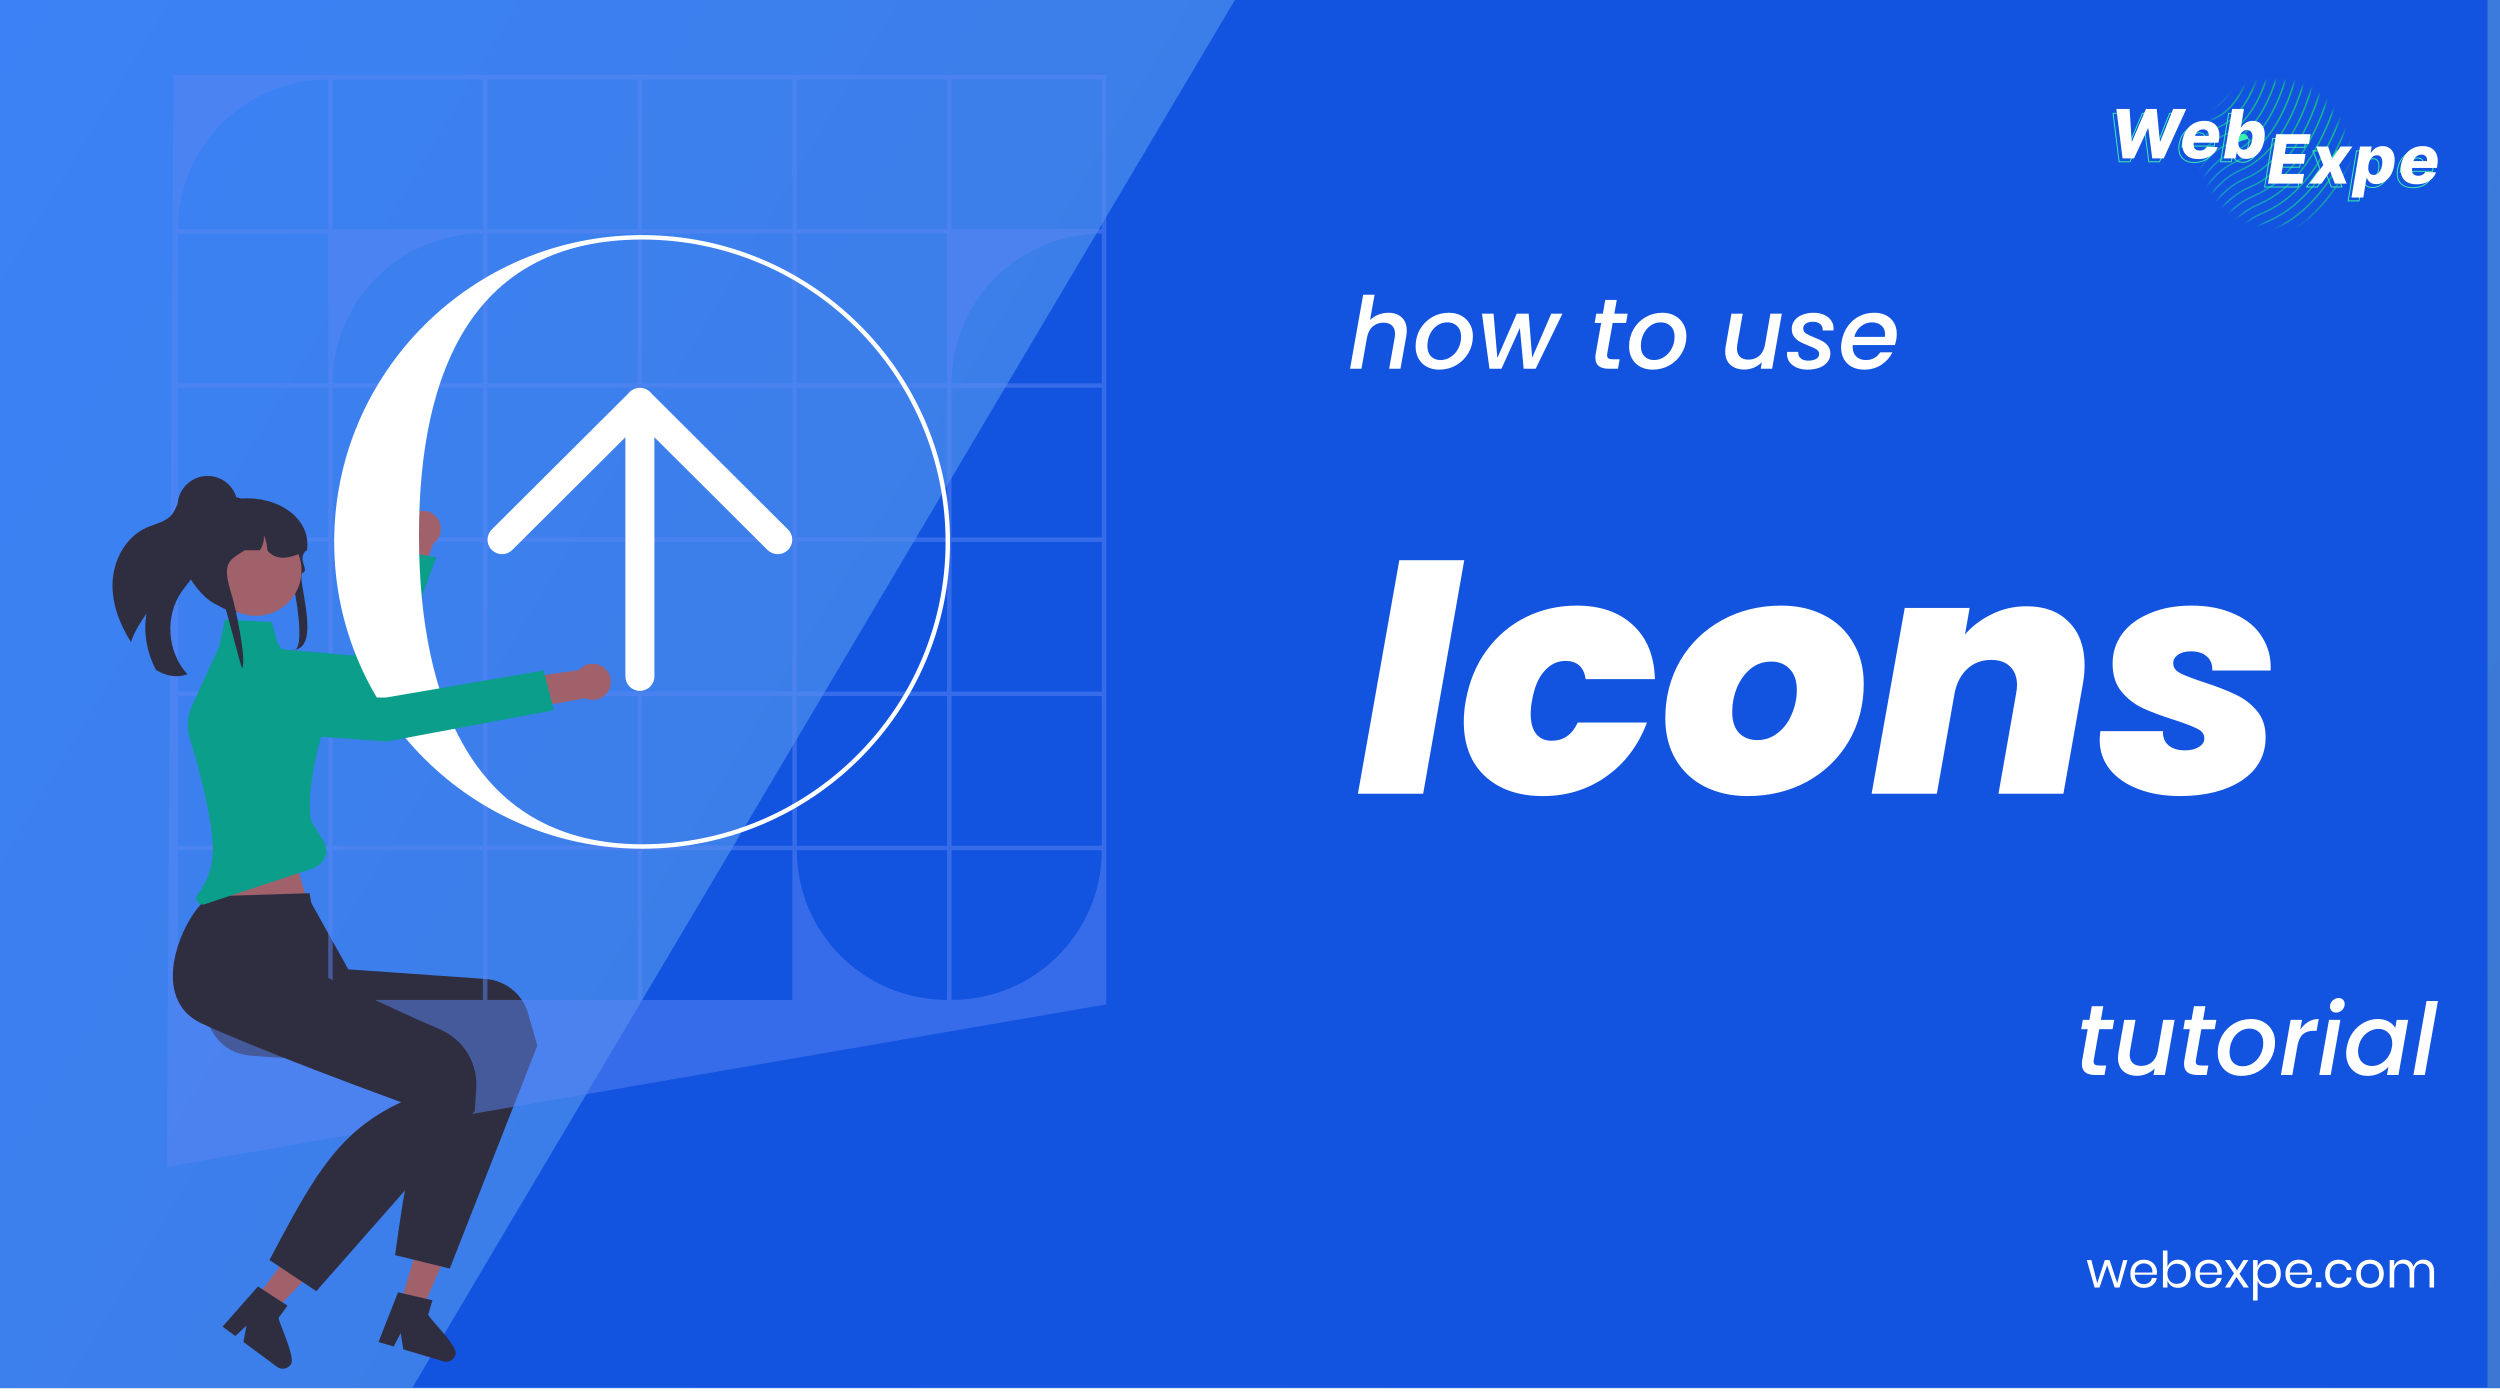
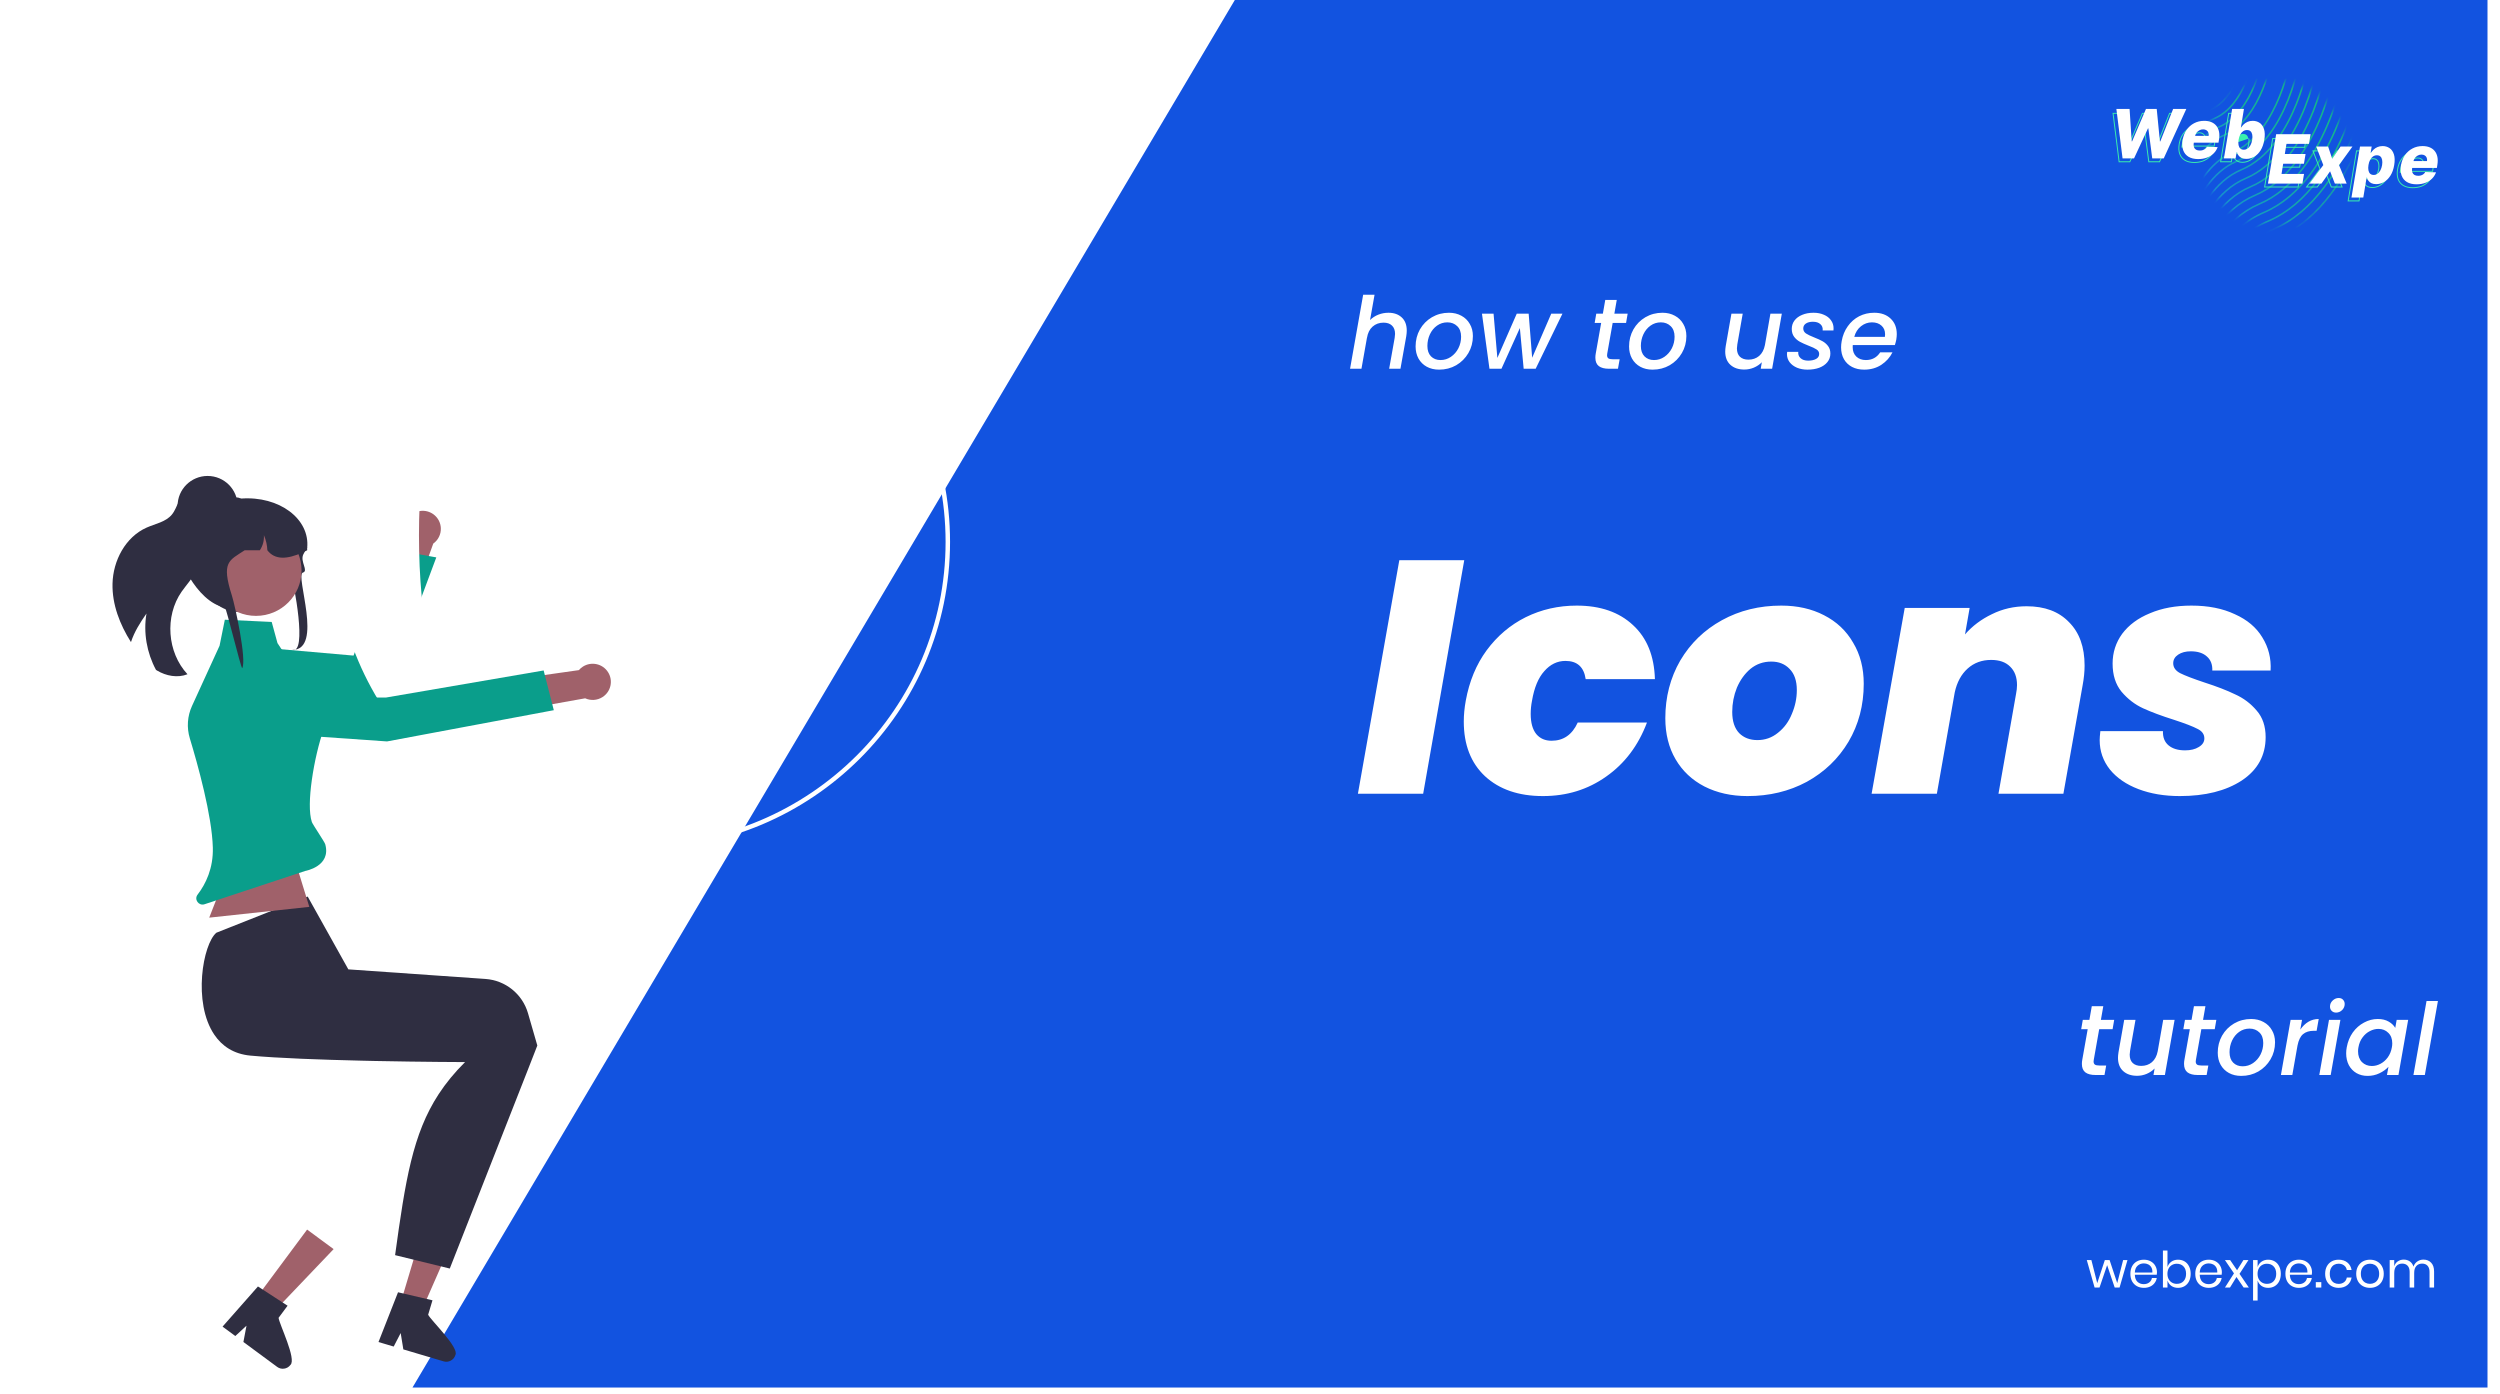
<svg xmlns="http://www.w3.org/2000/svg" width="400" height="223" viewBox="0 0 400 223" fill="none">
  <g clip-path="url(#clip0_521_1915)">
    <rect width="400" height="222.11" fill="white" />
-     <rect width="400" height="222.111" fill="url(#paint0_linear_521_1915)" />
    <g filter="url(#filter0_d_521_1915)">
      <path d="M68 222L199.573 0H400V222H68Z" fill="#1253E0" />
    </g>
    <g filter="url(#filter1_d_521_1915)">
      <path d="M232.278 87.635L225.706 125H215.265L221.89 87.635H232.278ZM232.523 110.107C233.088 106.998 234.201 104.312 235.862 102.051C237.558 99.754 239.642 97.988 242.116 96.751C244.624 95.514 247.345 94.896 250.278 94.896C254.058 94.896 257.062 95.938 259.288 98.023C261.514 100.072 262.68 102.952 262.786 106.662H251.709C251.426 104.719 250.348 103.747 248.476 103.747C247.168 103.747 246.038 104.295 245.084 105.39C244.13 106.45 243.476 108.022 243.123 110.107C242.981 110.814 242.911 111.52 242.911 112.227C242.911 113.64 243.211 114.718 243.812 115.46C244.412 116.167 245.225 116.52 246.25 116.52C248.158 116.52 249.553 115.548 250.437 113.605H261.514C260.136 117.28 257.963 120.159 254.995 122.244C252.062 124.329 248.688 125.371 244.872 125.371C240.985 125.371 237.893 124.311 235.597 122.191C233.335 120.071 232.205 117.156 232.205 113.446C232.205 112.386 232.311 111.273 232.523 110.107ZM277.595 125.371C275.016 125.371 272.719 124.859 270.705 123.834C268.726 122.809 267.189 121.361 266.094 119.488C264.999 117.615 264.451 115.425 264.451 112.916C264.451 109.524 265.246 106.45 266.836 103.694C268.461 100.938 270.687 98.783 273.514 97.228C276.341 95.673 279.503 94.896 283.001 94.896C285.58 94.896 287.859 95.408 289.838 96.433C291.852 97.458 293.407 98.924 294.502 100.832C295.633 102.705 296.198 104.895 296.198 107.404C296.198 110.831 295.385 113.923 293.76 116.679C292.135 119.4 289.909 121.537 287.082 123.092C284.255 124.611 281.093 125.371 277.595 125.371ZM279.185 116.414C280.422 116.414 281.517 116.025 282.471 115.248C283.46 114.471 284.202 113.464 284.697 112.227C285.227 110.99 285.492 109.718 285.492 108.411C285.492 106.927 285.103 105.796 284.326 105.019C283.584 104.242 282.612 103.853 281.411 103.853C280.139 103.853 279.026 104.242 278.072 105.019C277.153 105.796 276.429 106.803 275.899 108.04C275.404 109.277 275.157 110.566 275.157 111.909C275.157 113.393 275.528 114.524 276.27 115.301C277.012 116.043 277.984 116.414 279.185 116.414ZM322.26 95.002C325.158 95.002 327.419 95.85 329.044 97.546C330.705 99.207 331.535 101.521 331.535 104.489C331.535 105.478 331.429 106.538 331.217 107.669L328.143 125H317.755L320.564 109.047C320.67 108.517 320.723 108.04 320.723 107.616C320.723 106.344 320.352 105.355 319.61 104.648C318.904 103.941 317.897 103.588 316.589 103.588C315.105 103.588 313.851 104.047 312.826 104.966C311.802 105.885 311.113 107.157 310.759 108.782L307.897 125H297.456L302.756 95.267H313.144L312.402 99.507C313.568 98.164 314.999 97.087 316.695 96.274C318.391 95.426 320.246 95.002 322.26 95.002ZM346.775 125.371C344.302 125.371 342.094 125 340.15 124.258C338.207 123.516 336.688 122.474 335.592 121.131C334.497 119.753 333.949 118.181 333.949 116.414C333.949 116.096 333.985 115.619 334.055 114.983H344.072C344.037 115.972 344.337 116.732 344.973 117.262C345.609 117.792 346.493 118.057 347.623 118.057C348.507 118.057 349.231 117.88 349.796 117.527C350.397 117.174 350.697 116.714 350.697 116.149C350.697 115.478 350.326 114.965 349.584 114.612C348.842 114.223 347.606 113.746 345.874 113.181C343.86 112.545 342.2 111.927 340.892 111.326C339.585 110.725 338.437 109.842 337.447 108.676C336.493 107.51 336.016 106.008 336.016 104.171C336.016 102.404 336.529 100.814 337.553 99.401C338.613 97.988 340.097 96.892 342.005 96.115C343.913 95.302 346.122 94.896 348.63 94.896C351.316 94.896 353.63 95.355 355.573 96.274C357.552 97.157 359.018 98.394 359.972 99.984C360.962 101.574 361.403 103.341 361.297 105.284H351.969C352.005 104.33 351.722 103.588 351.121 103.058C350.521 102.493 349.655 102.21 348.524 102.21C347.712 102.21 347.04 102.387 346.51 102.74C345.98 103.093 345.715 103.553 345.715 104.118C345.715 104.789 346.086 105.319 346.828 105.708C347.606 106.097 348.895 106.591 350.697 107.192C352.676 107.828 354.319 108.464 355.626 109.1C356.969 109.701 358.117 110.566 359.071 111.697C360.025 112.792 360.502 114.206 360.502 115.937C360.502 118.87 359.23 121.184 356.686 122.88C354.142 124.541 350.839 125.371 346.775 125.371Z" fill="white" />
    </g>
    <mask id="mask0_521_1915" style="mask-type:alpha" maskUnits="userSpaceOnUse" x="352" y="13" width="24" height="24">
      <circle r="11.606" transform="matrix(-4.37114e-08 1 1 4.37114e-08 363.96 24.606)" fill="#C4C4C4" />
    </mask>
    <g mask="url(#mask0_521_1915)">
      <path d="M356.117 8.816C356.117 8.816 355.226 13.624 352.109 14.864C349.121 16.051 348.318 20.938 348.318 20.938" stroke="url(#paint1_linear_521_1915)" stroke-width="0.25" stroke-miterlimit="10" />
      <path d="M357.615 8.816C357.615 8.816 356.587 14.715 352.825 16.234C349.233 17.683 348.318 23.673 348.318 23.673" stroke="url(#paint2_linear_521_1915)" stroke-width="0.25" stroke-miterlimit="10" />
      <path d="M359.117 8.816C359.117 8.816 357.948 15.801 353.549 17.599C349.342 19.314 348.318 26.408 348.318 26.408" stroke="url(#paint3_linear_521_1915)" stroke-width="0.25" stroke-miterlimit="10" />
      <path d="M360.616 8.816C360.616 8.816 359.309 16.892 354.265 18.969C349.454 20.946 348.318 29.143 348.318 29.143" stroke="url(#paint4_linear_521_1915)" stroke-width="0.25" stroke-miterlimit="10" />
      <path d="M362.114 8.816C362.114 8.816 360.67 17.982 354.985 20.338C349.566 22.578 348.318 31.873 348.318 31.873" stroke="url(#paint5_linear_521_1915)" stroke-width="0.25" stroke-miterlimit="10" />
      <path d="M363.616 8.816C363.616 8.816 362.035 19.069 355.705 21.704C349.674 24.214 348.318 34.608 348.318 34.608" stroke="url(#paint6_linear_521_1915)" stroke-width="0.25" stroke-miterlimit="10" />
-       <path d="M365.115 8.816C365.115 8.816 363.392 20.16 356.425 23.073C349.787 25.846 348.318 37.343 348.318 37.343" stroke="url(#paint7_linear_521_1915)" stroke-width="0.25" stroke-miterlimit="10" />
      <path d="M366.613 8.816C366.613 8.816 364.753 21.25 357.141 24.439C349.899 27.477 348.318 40.078 348.318 40.078" stroke="url(#paint8_linear_521_1915)" stroke-width="0.25" stroke-miterlimit="10" />
      <path d="M368.115 8.816C368.115 8.816 366.118 22.337 357.865 25.808C350.007 29.109 348.318 42.809 348.318 42.809" stroke="url(#paint9_linear_521_1915)" stroke-width="0.25" stroke-miterlimit="10" />
      <path d="M369.613 8.816C369.613 8.816 367.478 23.427 358.585 27.174C350.12 30.741 348.318 45.544 348.318 45.544" stroke="url(#paint10_linear_521_1915)" stroke-width="0.25" stroke-miterlimit="10" />
      <path d="M371.116 8.816C371.116 8.816 368.839 24.518 359.305 28.543C350.232 32.373 348.318 48.279 348.318 48.279" stroke="url(#paint11_linear_521_1915)" stroke-width="0.25" stroke-miterlimit="10" />
      <path d="M372.614 8.816C372.614 8.816 370.2 25.604 360.025 29.909C350.34 34.005 348.318 51.014 348.318 51.014" stroke="url(#paint12_linear_521_1915)" stroke-width="0.25" stroke-miterlimit="10" />
      <path d="M374.112 8.816C374.112 8.816 371.561 26.695 360.741 31.278C350.453 35.636 348.318 53.748 348.318 53.748" stroke="url(#paint13_linear_521_1915)" stroke-width="0.25" stroke-miterlimit="10" />
      <path d="M375.615 8.816C375.615 8.816 372.922 27.786 361.465 32.648C350.565 37.268 348.318 56.479 348.318 56.479" stroke="url(#paint14_linear_521_1915)" stroke-width="0.25" stroke-miterlimit="10" />
      <path d="M377.113 8.816C377.113 8.816 374.283 28.872 362.181 34.013C350.673 38.9 348.318 59.214 348.318 59.214" stroke="url(#paint15_linear_521_1915)" stroke-width="0.25" stroke-miterlimit="10" />
      <path d="M378.611 8.816C378.611 8.816 375.644 29.963 362.901 35.383C350.786 40.532 348.318 61.949 348.318 61.949" stroke="url(#paint16_linear_521_1915)" stroke-width="0.25" stroke-miterlimit="10" />
      <path d="M380.114 8.816C380.114 8.816 377.009 31.053 363.621 36.748C350.898 42.164 348.318 64.684 348.318 64.684" stroke="url(#paint17_linear_521_1915)" stroke-width="0.25" stroke-miterlimit="10" />
      <path d="M381.612 8.816C381.612 8.816 378.366 32.14 364.34 38.117C351.006 43.795 348.318 67.415 348.318 67.415" stroke="url(#paint18_linear_521_1915)" stroke-width="0.25" stroke-miterlimit="10" />
    </g>
    <path fill-rule="evenodd" clip-rule="evenodd" d="M340.112 18.055H338L338.988 25.961H340.826L343.053 21.166H343.115L343.737 25.961H345.578L349.187 18.055H347.08L345.026 23.247H344.964L344.455 18.055H342.733L340.517 23.235H340.451L340.112 18.055ZM342.835 18.21L340.619 23.391H340.306L339.966 18.21H338.176L339.125 25.806H340.727L342.954 21.011H343.251L343.873 25.806H345.478L348.946 18.21H347.185L345.131 23.402H344.823L344.314 18.21H342.835ZM350.432 20.34C349.948 20.595 349.547 20.953 349.228 21.413C348.911 21.871 348.702 22.407 348.599 23.019C348.493 23.65 348.523 24.194 348.687 24.652C348.852 25.108 349.138 25.459 349.544 25.706C349.954 25.951 350.468 26.073 351.089 26.073C351.608 26.073 352.077 25.994 352.494 25.837C352.913 25.678 353.268 25.455 353.559 25.169C353.811 24.92 354.006 24.633 354.144 24.308C354.165 24.258 354.185 24.206 354.204 24.154L352.482 24.104C352.41 24.235 352.316 24.347 352.2 24.44C352.087 24.53 351.958 24.598 351.814 24.645C351.67 24.688 351.516 24.71 351.351 24.71C351.104 24.71 350.902 24.664 350.745 24.571C350.588 24.476 350.477 24.34 350.413 24.162C350.356 24.005 350.34 23.82 350.366 23.607C350.369 23.579 350.373 23.55 350.378 23.521L350.391 23.452H354.339L354.412 22.981C354.495 22.494 354.497 22.063 354.42 21.687C354.343 21.312 354.197 20.995 353.984 20.738C353.77 20.478 353.5 20.282 353.173 20.151C352.846 20.02 352.472 19.954 352.05 19.954C351.455 19.954 350.916 20.083 350.432 20.34ZM354.206 23.296L354.259 22.955C354.339 22.482 354.34 22.071 354.268 21.719C354.195 21.364 354.059 21.072 353.864 20.837C353.668 20.598 353.419 20.417 353.115 20.295C352.81 20.173 352.456 20.109 352.05 20.109C351.479 20.109 350.965 20.233 350.505 20.477C350.044 20.72 349.661 21.061 349.356 21.502C349.053 21.939 348.851 22.452 348.752 23.045C348.649 23.657 348.68 24.173 348.833 24.599C348.986 25.022 349.249 25.345 349.625 25.573C350.003 25.799 350.488 25.918 351.089 25.918C351.593 25.918 352.042 25.841 352.439 25.692C352.84 25.539 353.176 25.328 353.45 25.059C353.673 24.838 353.848 24.586 353.976 24.303L352.569 24.262C352.495 24.376 352.404 24.476 352.297 24.561C352.169 24.663 352.023 24.741 351.862 24.792L351.859 24.793C351.699 24.842 351.53 24.865 351.351 24.865C351.086 24.865 350.854 24.816 350.666 24.705L350.664 24.704C350.476 24.59 350.343 24.425 350.267 24.215C350.202 24.035 350.185 23.831 350.21 23.607H349.007L349.23 22.2H350.473C350.524 22.039 350.602 21.89 350.707 21.754C350.847 21.575 351.017 21.432 351.216 21.326C351.422 21.217 351.642 21.162 351.876 21.162C352.104 21.162 352.308 21.212 352.479 21.32C352.651 21.425 352.777 21.573 352.854 21.76C352.931 21.948 352.948 22.156 352.914 22.379L352.893 22.511H350.72L350.577 23.296H354.206ZM350.404 22.511L350.261 23.296H349.371L349.496 22.511H350.404ZM350.592 22.355C350.603 22.302 350.618 22.25 350.637 22.2C350.682 22.074 350.746 21.957 350.83 21.85C350.956 21.687 351.109 21.559 351.289 21.463C351.472 21.366 351.668 21.317 351.876 21.317C352.082 21.317 352.256 21.362 352.397 21.452C352.541 21.54 352.646 21.662 352.71 21.819C352.774 21.976 352.791 22.154 352.76 22.355H350.592ZM358.409 18.055H356.521L355.208 25.961H357.077L357.231 25H357.305C357.306 25.004 357.307 25.008 357.308 25.012C357.322 25.067 357.34 25.12 357.361 25.173C357.408 25.292 357.472 25.405 357.552 25.513C357.673 25.673 357.834 25.801 358.034 25.899C358.238 25.997 358.489 26.046 358.787 26.046C359.225 26.046 359.641 25.933 360.038 25.706C360.437 25.48 360.78 25.14 361.069 24.687C361.357 24.234 361.556 23.672 361.667 23C361.783 22.302 361.767 21.729 361.621 21.278C361.474 20.828 361.24 20.495 360.918 20.278C360.596 20.062 360.23 19.954 359.818 19.954C359.506 19.954 359.23 20.008 358.988 20.116C358.746 20.222 358.539 20.358 358.366 20.526C358.272 20.618 358.188 20.713 358.115 20.809C358.056 20.887 358.003 20.966 357.957 21.047H357.918L358.409 18.055ZM358.475 20.636C358.314 20.795 358.187 20.958 358.092 21.124L358.047 21.202H357.736L358.226 18.21H356.653L355.392 25.806H356.945L357.099 24.844H357.426L357.455 24.962C357.496 25.123 357.569 25.276 357.676 25.42C357.78 25.557 357.921 25.671 358.102 25.759C358.278 25.844 358.505 25.89 358.787 25.89C359.196 25.89 359.587 25.785 359.961 25.571C360.334 25.359 360.661 25.039 360.938 24.604C361.212 24.172 361.406 23.631 361.514 22.975C361.627 22.291 361.609 21.744 361.473 21.326C361.335 20.901 361.118 20.6 360.831 20.407C360.537 20.209 360.201 20.109 359.818 20.109C359.524 20.109 359.27 20.16 359.051 20.258L359.05 20.259C358.824 20.357 358.633 20.484 358.475 20.636ZM357.826 24.382C357.687 24.251 357.593 24.067 357.544 23.83C357.498 23.593 357.5 23.315 357.552 22.996C357.603 22.672 357.691 22.393 357.814 22.158C357.94 21.924 358.095 21.744 358.277 21.618C358.463 21.492 358.671 21.429 358.903 21.429C359.137 21.429 359.324 21.493 359.463 21.622C359.602 21.75 359.693 21.932 359.737 22.166C359.783 22.4 359.78 22.677 359.729 22.996C359.678 23.315 359.59 23.593 359.466 23.83C359.343 24.067 359.19 24.251 359.007 24.382C358.824 24.511 358.617 24.575 358.386 24.575C358.154 24.575 357.967 24.511 357.826 24.382ZM359.889 22.137C359.94 22.394 359.936 22.69 359.882 23.021C359.829 23.353 359.737 23.648 359.604 23.902C359.471 24.156 359.304 24.36 359.098 24.508L359.097 24.509C358.887 24.657 358.648 24.73 358.386 24.73C358.124 24.73 357.897 24.657 357.721 24.497L357.719 24.495C357.552 24.337 357.446 24.121 357.392 23.861L357.392 23.86C357.341 23.6 357.345 23.303 357.398 22.972" fill="#39EFAD" />
    <path fill-rule="evenodd" clip-rule="evenodd" d="M365.212 23.644H368.814L369.076 22.093H363.564L362.251 29.999H367.764L368.026 28.447H364.424L364.687 26.822H368.007L368.269 25.266H364.949L365.212 23.644ZM368.086 25.421H364.767L365.08 23.489H368.682L368.892 22.248H363.695L362.434 29.843H367.632L367.842 28.602H364.242L364.555 26.666H367.876L368.086 25.421ZM371.881 24.069H369.966L371.109 27.034L368.893 29.999H370.807L372.193 28.03L372.958 29.999H374.845L373.622 27.034L375.772 24.069H373.869L372.529 26.022L371.881 24.069ZM373.951 24.224L372.48 26.368L371.769 24.224H370.192L371.284 27.058L369.203 29.843H370.727L372.233 27.703L373.064 29.843H374.613L373.445 27.013L375.467 24.224H373.951ZM378.848 24.069H376.979L375.613 32.222H377.508L378.033 29.037H378.087C378.088 29.041 378.089 29.044 378.089 29.047C378.107 29.114 378.129 29.179 378.157 29.243C378.202 29.35 378.261 29.453 378.334 29.551C378.453 29.71 378.613 29.839 378.817 29.937C379.023 30.035 379.275 30.084 379.573 30.084C380.008 30.084 380.424 29.97 380.82 29.744C381.217 29.517 381.559 29.178 381.847 28.725C382.138 28.272 382.339 27.709 382.449 27.038C382.565 26.34 382.55 25.766 382.403 25.316C382.256 24.866 382.022 24.532 381.7 24.316C381.379 24.1 381.012 23.992 380.6 23.992C380.289 23.992 380.012 24.046 379.77 24.154C379.528 24.259 379.321 24.396 379.149 24.563C379.044 24.666 378.952 24.772 378.872 24.881C378.823 24.948 378.779 25.015 378.739 25.084H378.682L378.848 24.069ZM379.257 24.674C379.096 24.833 378.969 24.995 378.874 25.161L378.83 25.24H378.499L378.665 24.224H377.111L375.796 32.067H377.376L377.901 28.882H378.208L378.238 28.999C378.279 29.161 378.352 29.314 378.459 29.458C378.56 29.595 378.7 29.709 378.884 29.797C379.063 29.882 379.291 29.928 379.573 29.928C379.98 29.928 380.369 29.823 380.743 29.609C381.114 29.397 381.439 29.077 381.716 28.641L381.716 28.641C381.993 28.21 382.188 27.669 382.296 27.012C382.41 26.328 382.391 25.782 382.255 25.364C382.117 24.939 381.901 24.638 381.614 24.445C381.319 24.247 380.983 24.147 380.6 24.147C380.307 24.147 380.052 24.198 379.834 24.296L379.832 24.296C379.606 24.395 379.415 24.521 379.257 24.674ZM378.608 28.42C378.467 28.288 378.373 28.105 378.326 27.868C378.28 27.631 378.283 27.353 378.334 27.034C378.386 26.71 378.473 26.43 378.597 26.196C378.72 25.962 378.875 25.782 379.06 25.656C379.248 25.53 379.456 25.466 379.685 25.466C379.919 25.466 380.106 25.531 380.245 25.66C380.384 25.788 380.475 25.97 380.519 26.204C380.565 26.438 380.564 26.715 380.515 27.034C380.459 27.353 380.369 27.631 380.245 27.868C380.122 28.105 379.968 28.288 379.786 28.42C379.606 28.548 379.4 28.613 379.168 28.613C378.939 28.613 378.752 28.548 378.608 28.42ZM378.181 27.009C378.127 27.341 378.123 27.638 378.174 27.898C378.225 28.158 378.332 28.375 378.503 28.534L378.505 28.536C378.683 28.694 378.908 28.768 379.168 28.768C379.43 28.768 379.668 28.695 379.876 28.546L379.876 28.546C380.082 28.398 380.25 28.194 380.383 27.939C380.515 27.686 380.609 27.392 380.668 27.061L380.669 27.057C380.719 26.727 380.722 26.431 380.672 26.174C380.623 25.916 380.52 25.702 380.351 25.546C380.176 25.384 379.949 25.311 379.685 25.311C379.426 25.311 379.187 25.383 378.973 25.527L378.973 25.527C378.763 25.67 378.593 25.871 378.459 26.124C378.326 26.376 378.234 26.672 378.181 27.009ZM385.373 24.378C384.889 24.633 384.487 24.99 384.168 25.451C383.852 25.909 383.642 26.445 383.539 27.057C383.433 27.688 383.463 28.232 383.628 28.69C383.792 29.145 384.078 29.497 384.485 29.744C384.894 29.988 385.409 30.111 386.029 30.111C386.549 30.111 387.017 30.032 387.434 29.875C387.853 29.715 388.209 29.493 388.499 29.207C388.751 28.958 388.946 28.67 389.084 28.346C389.105 28.295 389.125 28.244 389.144 28.192L387.422 28.142C387.35 28.273 387.256 28.385 387.141 28.478C387.027 28.568 386.899 28.636 386.755 28.682C386.61 28.726 386.456 28.748 386.291 28.748C386.044 28.748 385.842 28.701 385.685 28.609C385.528 28.514 385.418 28.377 385.353 28.2C385.296 28.043 385.281 27.858 385.306 27.645C385.31 27.617 385.314 27.588 385.318 27.559L385.331 27.489H389.279L389.353 27.018C389.435 26.532 389.438 26.101 389.36 25.725C389.283 25.349 389.138 25.033 388.924 24.776C388.71 24.516 388.44 24.32 388.113 24.189C387.787 24.058 387.412 23.992 386.99 23.992C386.396 23.992 385.856 24.12 385.373 24.378ZM389.146 27.334L389.199 26.992C389.279 26.52 389.281 26.109 389.208 25.756C389.135 25.402 389 25.11 388.805 24.875L388.804 24.874C388.608 24.635 388.359 24.455 388.056 24.333C387.75 24.21 387.396 24.147 386.99 24.147C386.419 24.147 385.905 24.271 385.445 24.515L385.445 24.515C384.984 24.758 384.601 25.099 384.296 25.54C383.994 25.977 383.792 26.49 383.692 27.083C383.59 27.695 383.62 28.211 383.774 28.637C383.927 29.06 384.189 29.383 384.565 29.611C384.944 29.837 385.429 29.955 386.029 29.955C386.533 29.955 386.982 29.879 387.379 29.73C387.78 29.577 388.116 29.366 388.39 29.097C388.613 28.876 388.788 28.624 388.917 28.341L387.509 28.3C387.435 28.414 387.344 28.514 387.238 28.599L387.237 28.599C387.109 28.701 386.963 28.778 386.802 28.83L386.8 28.831C386.64 28.879 386.47 28.903 386.291 28.903C386.026 28.903 385.794 28.854 385.606 28.743L385.605 28.742C385.416 28.628 385.283 28.462 385.207 28.253C385.142 28.072 385.125 27.868 385.15 27.645H383.948L384.171 26.238H385.413C385.464 26.076 385.542 25.928 385.648 25.792C385.787 25.613 385.957 25.47 386.157 25.364C386.362 25.254 386.583 25.199 386.816 25.199C387.044 25.199 387.248 25.249 387.419 25.358C387.591 25.463 387.717 25.61 387.794 25.797C387.871 25.985 387.888 26.194 387.854 26.417L387.834 26.548H385.66L385.517 27.334H389.146ZM385.345 26.548L385.202 27.334H384.311L384.436 26.548H385.345ZM385.532 26.393C385.544 26.34 385.559 26.288 385.577 26.238C385.622 26.112 385.686 25.995 385.77 25.887C385.896 25.725 386.049 25.596 386.23 25.501C386.412 25.404 386.608 25.355 386.816 25.355C387.022 25.355 387.196 25.4 387.337 25.49C387.482 25.577 387.586 25.699 387.65 25.856C387.714 26.013 387.731 26.192 387.7 26.393H385.532Z" fill="#39EFAD" />
    <path d="M339.609 25.34L338.621 17.434H340.733L341.073 22.614H341.138L343.354 17.434H345.076L345.585 22.626H345.647L347.701 17.434H349.809L346.199 25.34H344.358L343.736 20.545H343.674L341.447 25.34H339.609Z" fill="white" />
    <path d="M351.71 25.452C351.09 25.452 350.575 25.329 350.166 25.085C349.759 24.838 349.473 24.486 349.309 24.031C349.144 23.573 349.114 23.029 349.22 22.398C349.323 21.786 349.533 21.25 349.849 20.792C350.168 20.331 350.57 19.974 351.054 19.719C351.537 19.462 352.077 19.333 352.671 19.333C353.093 19.333 353.468 19.399 353.794 19.53C354.121 19.661 354.391 19.857 354.605 20.117C354.819 20.374 354.964 20.691 355.041 21.066C355.118 21.442 355.116 21.873 355.034 22.36L354.96 22.83H349.81L349.984 21.734H353.381C353.412 21.533 353.395 21.355 353.331 21.198C353.267 21.041 353.163 20.918 353.018 20.831C352.877 20.741 352.703 20.696 352.497 20.696C352.289 20.696 352.093 20.744 351.911 20.842C351.73 20.938 351.577 21.066 351.451 21.228C351.325 21.39 351.243 21.573 351.204 21.777L350.999 22.9C350.958 23.15 350.97 23.363 351.034 23.541C351.099 23.718 351.209 23.855 351.366 23.95C351.523 24.043 351.725 24.089 351.972 24.089C352.137 24.089 352.291 24.067 352.436 24.023C352.58 23.977 352.708 23.909 352.822 23.819C352.937 23.726 353.031 23.614 353.103 23.483L354.825 23.533C354.686 23.922 354.471 24.26 354.18 24.548C353.89 24.834 353.534 25.057 353.115 25.216C352.698 25.373 352.23 25.452 351.71 25.452Z" fill="white" />
    <path d="M355.83 25.34L357.142 17.434H359.03L358.54 20.425H358.578C358.681 20.245 358.818 20.072 358.987 19.904C359.16 19.737 359.367 19.601 359.609 19.495C359.851 19.387 360.128 19.333 360.439 19.333C360.851 19.333 361.218 19.441 361.539 19.657C361.861 19.873 362.095 20.207 362.242 20.657C362.388 21.107 362.404 21.681 362.288 22.379C362.177 23.05 361.978 23.613 361.69 24.066C361.402 24.519 361.058 24.858 360.659 25.085C360.263 25.311 359.846 25.425 359.408 25.425C359.11 25.425 358.859 25.376 358.655 25.278C358.455 25.18 358.294 25.052 358.173 24.892C358.055 24.732 357.972 24.561 357.926 24.378H357.853L357.698 25.34H355.83ZM358.173 22.375C358.121 22.694 358.119 22.972 358.165 23.209C358.214 23.445 358.308 23.63 358.447 23.761C358.589 23.89 358.775 23.954 359.007 23.954C359.238 23.954 359.446 23.89 359.628 23.761C359.811 23.63 359.964 23.445 360.088 23.209C360.211 22.972 360.299 22.694 360.35 22.375C360.402 22.056 360.404 21.779 360.358 21.545C360.314 21.311 360.223 21.129 360.084 21.001C359.945 20.872 359.758 20.808 359.524 20.808C359.292 20.808 359.084 20.871 358.899 20.997C358.716 21.123 358.562 21.303 358.435 21.537C358.312 21.771 358.224 22.051 358.173 22.375Z" fill="white" />
    <path d="M362.872 29.377L364.185 21.471H369.697L369.435 23.023H365.833L365.571 24.645H368.891L368.628 26.2H365.308L365.046 27.826H368.647L368.385 29.377H362.872Z" fill="white" />
    <path d="M372.502 23.448L373.15 25.401L374.49 23.448H376.393L374.243 26.413L375.467 29.377H373.579L372.815 27.409L371.429 29.377H369.514L371.73 26.413L370.587 23.448H372.502Z" fill="white" />
    <path d="M376.234 31.601L377.6 23.448H379.469L379.303 24.463H379.361C379.464 24.283 379.6 24.109 379.77 23.942C379.942 23.775 380.15 23.638 380.391 23.533C380.633 23.425 380.91 23.371 381.221 23.371C381.633 23.371 382 23.479 382.322 23.695C382.643 23.911 382.878 24.244 383.024 24.695C383.171 25.145 383.186 25.719 383.071 26.416C382.96 27.088 382.759 27.651 382.468 28.104C382.18 28.556 381.838 28.896 381.441 29.123C381.045 29.349 380.629 29.462 380.195 29.462C379.896 29.462 379.644 29.413 379.438 29.316C379.235 29.218 379.074 29.089 378.955 28.93C378.837 28.77 378.755 28.599 378.708 28.416H378.654L378.129 31.601H376.234ZM378.955 26.413C378.904 26.732 378.901 27.01 378.948 27.247C378.994 27.483 379.088 27.667 379.229 27.799C379.374 27.927 379.56 27.992 379.789 27.992C380.021 27.992 380.227 27.927 380.407 27.799C380.59 27.667 380.743 27.483 380.866 27.247C380.99 27.01 381.08 26.732 381.136 26.413C381.185 26.093 381.187 25.817 381.14 25.583C381.097 25.349 381.005 25.167 380.866 25.038C380.727 24.91 380.541 24.845 380.307 24.845C380.077 24.845 379.869 24.908 379.681 25.035C379.496 25.161 379.341 25.341 379.218 25.575C379.094 25.809 379.007 26.088 378.955 26.413Z" fill="white" />
    <path d="M386.65 29.489C386.03 29.489 385.515 29.367 385.106 29.123C384.699 28.876 384.414 28.524 384.249 28.069C384.084 27.611 384.055 27.066 384.16 26.436C384.263 25.823 384.473 25.288 384.789 24.83C385.108 24.369 385.51 24.012 385.994 23.757C386.478 23.499 387.017 23.371 387.611 23.371C388.033 23.371 388.408 23.436 388.735 23.568C389.061 23.699 389.332 23.894 389.545 24.154C389.759 24.412 389.904 24.728 389.982 25.104C390.059 25.48 390.056 25.911 389.974 26.397L389.9 26.868H384.751L384.924 25.772H388.322C388.352 25.571 388.336 25.392 388.271 25.235C388.207 25.078 388.103 24.956 387.959 24.869C387.817 24.778 387.643 24.733 387.438 24.733C387.229 24.733 387.033 24.782 386.851 24.88C386.671 24.975 386.517 25.104 386.391 25.266C386.265 25.428 386.183 25.611 386.144 25.814L385.94 26.938C385.899 27.187 385.91 27.401 385.974 27.578C386.039 27.756 386.149 27.892 386.306 27.988C386.463 28.08 386.665 28.127 386.913 28.127C387.077 28.127 387.232 28.105 387.376 28.061C387.52 28.015 387.649 27.947 387.762 27.857C387.878 27.764 387.972 27.652 388.044 27.521L389.765 27.571C389.626 27.959 389.411 28.298 389.121 28.586C388.83 28.872 388.475 29.094 388.055 29.254C387.638 29.411 387.17 29.489 386.65 29.489Z" fill="white" />
    <g filter="url(#filter2_d_521_1915)">
      <path d="M334.006 167.552C333.985 167.701 333.974 167.797 333.974 167.84C333.974 168.064 334.043 168.229 334.182 168.336C334.321 168.432 334.55 168.48 334.87 168.48H335.99L335.718 170H334.278C333.574 170 333.035 169.861 332.662 169.584C332.289 169.296 332.102 168.843 332.102 168.224C332.102 167.989 332.123 167.765 332.166 167.552L333.03 162.672H331.99L332.246 161.184H333.302L333.686 158.992H335.526L335.142 161.184H337.27L337.014 162.672H334.87L334.006 167.552ZM346.935 161.184L345.383 170H343.559L343.735 168.96C343.383 169.323 342.957 169.611 342.455 169.824C341.965 170.027 341.458 170.128 340.935 170.128C340.007 170.128 339.266 169.877 338.711 169.376C338.157 168.875 337.879 168.165 337.879 167.248C337.879 167.003 337.906 166.709 337.959 166.368L338.871 161.184H340.679L339.815 166.096C339.773 166.395 339.751 166.608 339.751 166.736C339.751 167.323 339.911 167.771 340.231 168.08C340.562 168.389 341.015 168.544 341.591 168.544C342.263 168.544 342.834 168.347 343.303 167.952C343.773 167.547 344.082 166.965 344.231 166.208L345.111 161.184H346.935ZM350.35 167.552C350.329 167.701 350.318 167.797 350.318 167.84C350.318 168.064 350.387 168.229 350.526 168.336C350.665 168.432 350.894 168.48 351.214 168.48H352.334L352.062 170H350.622C349.918 170 349.379 169.861 349.006 169.584C348.633 169.296 348.446 168.843 348.446 168.224C348.446 167.989 348.467 167.765 348.51 167.552L349.374 162.672H348.334L348.59 161.184H349.646L350.03 158.992H351.87L351.486 161.184H353.614L353.358 162.672H351.214L350.35 167.552ZM357.599 170.144C356.852 170.144 356.196 169.989 355.631 169.68C355.066 169.371 354.623 168.933 354.303 168.368C353.994 167.803 353.839 167.157 353.839 166.432C353.839 165.44 354.068 164.533 354.527 163.712C354.996 162.891 355.636 162.24 356.447 161.76C357.268 161.28 358.18 161.04 359.183 161.04C359.93 161.04 360.591 161.2 361.167 161.52C361.743 161.829 362.191 162.267 362.511 162.832C362.842 163.387 363.007 164.032 363.007 164.768C363.007 165.76 362.767 166.667 362.287 167.488C361.807 168.309 361.156 168.96 360.335 169.44C359.514 169.909 358.602 170.144 357.599 170.144ZM357.823 168.608C358.431 168.608 358.986 168.437 359.487 168.096C359.999 167.744 360.399 167.285 360.687 166.72C360.975 166.144 361.119 165.531 361.119 164.88C361.119 164.144 360.911 163.579 360.495 163.184C360.079 162.779 359.556 162.576 358.927 162.576C358.308 162.576 357.754 162.752 357.263 163.104C356.783 163.445 356.404 163.909 356.127 164.496C355.86 165.072 355.727 165.691 355.727 166.352C355.727 167.067 355.919 167.621 356.303 168.016C356.698 168.411 357.204 168.608 357.823 168.608ZM367.05 162.736C367.413 162.203 367.839 161.787 368.33 161.488C368.831 161.189 369.386 161.04 369.994 161.04L369.658 162.928H369.194C368.49 162.928 367.925 163.104 367.498 163.456C367.071 163.808 366.773 164.416 366.602 165.28L365.77 170H363.946L365.498 161.184H367.322L367.05 162.736ZM372.775 160.016C372.487 160.016 372.252 159.925 372.071 159.744C371.889 159.563 371.799 159.333 371.799 159.056C371.799 158.683 371.937 158.363 372.215 158.096C372.503 157.819 372.828 157.68 373.191 157.68C373.479 157.68 373.708 157.771 373.879 157.952C374.06 158.133 374.151 158.363 374.151 158.64C374.151 159.013 374.012 159.339 373.735 159.616C373.457 159.883 373.137 160.016 372.775 160.016ZM373.463 161.184L371.911 170H370.087L371.639 161.184H373.463ZM374.482 165.552C374.642 164.667 374.962 163.883 375.442 163.2C375.932 162.517 376.53 161.989 377.234 161.616C377.938 161.232 378.674 161.04 379.442 161.04C380.135 161.04 380.716 161.179 381.186 161.456C381.655 161.723 382.007 162.059 382.242 162.464L382.466 161.184H384.306L382.753 170H380.914L381.154 168.688C380.77 169.104 380.284 169.451 379.698 169.728C379.122 170.005 378.492 170.144 377.81 170.144C377.148 170.144 376.556 169.995 376.034 169.696C375.522 169.397 375.116 168.976 374.818 168.432C374.53 167.877 374.386 167.243 374.386 166.528C374.386 166.208 374.418 165.883 374.482 165.552ZM381.698 165.584C381.74 165.381 381.762 165.163 381.762 164.928C381.762 164.213 381.548 163.653 381.122 163.248C380.706 162.832 380.183 162.624 379.554 162.624C379.084 162.624 378.626 162.741 378.178 162.976C377.73 163.2 377.34 163.536 377.01 163.984C376.679 164.421 376.46 164.944 376.354 165.552C376.311 165.755 376.289 165.973 376.289 166.208C376.289 166.933 376.498 167.509 376.914 167.936C377.34 168.352 377.868 168.56 378.498 168.56C378.967 168.56 379.426 168.443 379.874 168.208C380.322 167.973 380.711 167.632 381.042 167.184C381.372 166.725 381.591 166.192 381.698 165.584ZM389.069 158.16L386.973 170H385.149L387.245 158.16H389.069Z" fill="white" />
    </g>
    <g filter="url(#filter3_d_521_1915)">
      <path d="M221.153 48.04C222.038 48.04 222.747 48.291 223.281 48.792C223.814 49.283 224.081 49.987 224.081 50.904C224.081 51.149 224.054 51.448 224.001 51.8L223.073 57H221.265L222.145 52.072C222.187 51.773 222.209 51.56 222.209 51.432C222.209 50.845 222.043 50.397 221.713 50.088C221.393 49.779 220.945 49.624 220.369 49.624C219.675 49.624 219.089 49.837 218.609 50.264C218.139 50.68 217.841 51.283 217.713 52.072V52.04L216.833 57H215.009L217.105 45.16H218.929L218.209 49.208C218.582 48.835 219.025 48.547 219.537 48.344C220.049 48.141 220.587 48.04 221.153 48.04ZM229.255 57.144C228.509 57.144 227.853 56.989 227.287 56.68C226.722 56.371 226.279 55.933 225.959 55.368C225.65 54.803 225.495 54.157 225.495 53.432C225.495 52.44 225.725 51.533 226.183 50.712C226.653 49.891 227.293 49.24 228.103 48.76C228.925 48.28 229.837 48.04 230.839 48.04C231.586 48.04 232.247 48.2 232.823 48.52C233.399 48.829 233.847 49.267 234.167 49.832C234.498 50.387 234.663 51.032 234.663 51.768C234.663 52.76 234.423 53.667 233.943 54.488C233.463 55.309 232.813 55.96 231.991 56.44C231.17 56.909 230.258 57.144 229.255 57.144ZM229.479 55.608C230.087 55.608 230.642 55.437 231.143 55.096C231.655 54.744 232.055 54.285 232.343 53.72C232.631 53.144 232.775 52.531 232.775 51.88C232.775 51.144 232.567 50.579 232.151 50.184C231.735 49.779 231.213 49.576 230.583 49.576C229.965 49.576 229.41 49.752 228.919 50.104C228.439 50.445 228.061 50.909 227.783 51.496C227.517 52.072 227.383 52.691 227.383 53.352C227.383 54.067 227.575 54.621 227.959 55.016C228.354 55.411 228.861 55.608 229.479 55.608ZM248.994 48.184L244.706 57H242.786L242.178 50.488L239.234 57H237.314L236.114 48.184H237.97L238.578 55.272L241.682 48.184H243.586L244.146 55.24L247.202 48.184H248.994ZM256.162 54.552C256.141 54.701 256.13 54.797 256.13 54.84C256.13 55.064 256.2 55.229 256.338 55.336C256.477 55.432 256.706 55.48 257.026 55.48H258.146L257.874 57H256.434C255.73 57 255.192 56.861 254.818 56.584C254.445 56.296 254.258 55.843 254.258 55.224C254.258 54.989 254.28 54.765 254.322 54.552L255.186 49.672H254.146L254.402 48.184H255.458L255.842 45.992H257.682L257.298 48.184H259.426L259.17 49.672H257.026L256.162 54.552ZM263.411 57.144C262.665 57.144 262.009 56.989 261.444 56.68C260.878 56.371 260.436 55.933 260.116 55.368C259.806 54.803 259.652 54.157 259.652 53.432C259.652 52.44 259.881 51.533 260.34 50.712C260.809 49.891 261.449 49.24 262.26 48.76C263.081 48.28 263.993 48.04 264.996 48.04C265.742 48.04 266.404 48.2 266.98 48.52C267.556 48.829 268.004 49.267 268.324 49.832C268.654 50.387 268.82 51.032 268.82 51.768C268.82 52.76 268.58 53.667 268.1 54.488C267.62 55.309 266.969 55.96 266.148 56.44C265.326 56.909 264.414 57.144 263.411 57.144ZM263.636 55.608C264.244 55.608 264.798 55.437 265.3 55.096C265.812 54.744 266.212 54.285 266.5 53.72C266.788 53.144 266.932 52.531 266.932 51.88C266.932 51.144 266.724 50.579 266.308 50.184C265.892 49.779 265.369 49.576 264.74 49.576C264.121 49.576 263.566 49.752 263.076 50.104C262.596 50.445 262.217 50.909 261.94 51.496C261.673 52.072 261.539 52.691 261.539 53.352C261.539 54.067 261.732 54.621 262.116 55.016C262.51 55.411 263.017 55.608 263.636 55.608ZM284.092 48.184L282.54 57H280.716L280.892 55.96C280.54 56.323 280.113 56.611 279.612 56.824C279.121 57.027 278.614 57.128 278.092 57.128C277.164 57.128 276.422 56.877 275.868 56.376C275.313 55.875 275.036 55.165 275.036 54.248C275.036 54.003 275.062 53.709 275.116 53.368L276.028 48.184H277.836L276.972 53.096C276.929 53.395 276.908 53.608 276.908 53.736C276.908 54.323 277.068 54.771 277.388 55.08C277.718 55.389 278.172 55.544 278.748 55.544C279.42 55.544 279.99 55.347 280.46 54.952C280.929 54.547 281.238 53.965 281.388 53.208L282.267 48.184H284.092ZM288.194 57.144C287.586 57.144 287.031 57.043 286.53 56.84C286.029 56.627 285.634 56.333 285.346 55.96C285.058 55.576 284.914 55.139 284.914 54.648C284.914 54.563 284.925 54.445 284.946 54.296H286.722C286.679 54.701 286.802 55.037 287.09 55.304C287.378 55.571 287.783 55.704 288.306 55.704C288.818 55.704 289.239 55.613 289.57 55.432C289.901 55.251 290.066 54.984 290.066 54.632C290.066 54.333 289.927 54.093 289.65 53.912C289.383 53.731 288.951 53.528 288.354 53.304C287.789 53.08 287.33 52.872 286.978 52.68C286.626 52.488 286.322 52.227 286.066 51.896C285.81 51.555 285.682 51.133 285.682 50.632C285.682 50.12 285.826 49.672 286.114 49.288C286.413 48.893 286.823 48.589 287.346 48.376C287.879 48.152 288.487 48.04 289.17 48.04C289.789 48.04 290.338 48.147 290.818 48.36C291.309 48.563 291.687 48.856 291.954 49.24C292.231 49.613 292.37 50.045 292.37 50.536C292.37 50.685 292.365 50.797 292.354 50.872H290.626C290.669 50.456 290.546 50.12 290.258 49.864C289.981 49.608 289.581 49.48 289.058 49.48C288.599 49.48 288.226 49.576 287.938 49.768C287.661 49.96 287.522 50.221 287.522 50.552C287.522 50.883 287.666 51.149 287.954 51.352C288.242 51.544 288.685 51.757 289.282 51.992C289.826 52.205 290.269 52.408 290.61 52.6C290.951 52.792 291.245 53.048 291.49 53.368C291.735 53.688 291.858 54.088 291.858 54.568C291.858 55.091 291.698 55.549 291.378 55.944C291.069 56.328 290.637 56.627 290.082 56.84C289.527 57.043 288.898 57.144 288.194 57.144ZM298.869 48.04C299.968 48.04 300.842 48.349 301.493 48.968C302.154 49.587 302.485 50.419 302.485 51.464C302.485 51.709 302.458 52.003 302.405 52.344C302.362 52.579 302.288 52.867 302.181 53.208H295.445C295.434 53.283 295.429 53.395 295.429 53.544C295.429 54.173 295.621 54.675 296.005 55.048C296.4 55.421 296.912 55.608 297.541 55.608C298.533 55.608 299.296 55.197 299.829 54.376H301.797C301.392 55.187 300.794 55.853 300.005 56.376C299.216 56.888 298.304 57.144 297.269 57.144C296.533 57.144 295.888 57 295.333 56.712C294.778 56.424 294.346 56.013 294.037 55.48C293.728 54.936 293.573 54.301 293.573 53.576C293.573 53.267 293.605 52.936 293.669 52.584C293.829 51.677 294.154 50.883 294.645 50.2C295.136 49.507 295.744 48.973 296.469 48.6C297.205 48.227 298.005 48.04 298.869 48.04ZM300.581 51.896C300.602 51.704 300.613 51.565 300.613 51.48C300.613 50.893 300.416 50.429 300.021 50.088C299.637 49.747 299.136 49.576 298.517 49.576C297.866 49.576 297.28 49.784 296.757 50.2C296.234 50.616 295.877 51.181 295.685 51.896H300.581Z" fill="white" />
    </g>
    <path d="M340.397 201.608L339.133 206H338.349L337.141 202.424L335.925 206H335.133L333.885 201.608H334.621L335.557 205.304L336.773 201.608H337.533L338.757 205.296L339.701 201.608H340.397ZM345.116 203.56C345.116 203.715 345.106 203.848 345.084 203.96H341.572C341.588 204.461 341.73 204.837 341.996 205.088C342.268 205.339 342.599 205.464 342.988 205.464C343.34 205.464 343.634 205.376 343.868 205.2C344.108 205.019 344.255 204.779 344.308 204.48H345.084C345.031 204.784 344.911 205.056 344.724 205.296C344.543 205.536 344.306 205.723 344.012 205.856C343.719 205.989 343.388 206.056 343.02 206.056C342.599 206.056 342.226 205.965 341.9 205.784C341.575 205.603 341.319 205.344 341.132 205.008C340.951 204.667 340.86 204.267 340.86 203.808C340.86 203.349 340.951 202.949 341.132 202.608C341.319 202.267 341.575 202.005 341.9 201.824C342.226 201.643 342.599 201.552 343.02 201.552C343.447 201.552 343.818 201.643 344.132 201.824C344.452 202.005 344.695 202.248 344.86 202.552C345.031 202.856 345.116 203.192 345.116 203.56ZM344.38 203.608C344.396 203.283 344.343 203.011 344.22 202.792C344.098 202.573 343.93 202.411 343.716 202.304C343.503 202.197 343.271 202.144 343.02 202.144C342.62 202.144 342.284 202.269 342.012 202.52C341.74 202.765 341.594 203.128 341.572 203.608H344.38ZM348.492 201.552C348.882 201.552 349.228 201.643 349.532 201.824C349.836 202.005 350.074 202.267 350.244 202.608C350.42 202.949 350.508 203.349 350.508 203.808C350.508 204.267 350.42 204.667 350.244 205.008C350.074 205.344 349.836 205.603 349.532 205.784C349.228 205.965 348.882 206.056 348.492 206.056C348.066 206.056 347.703 205.949 347.404 205.736C347.111 205.517 346.908 205.232 346.796 204.88V206H346.068V200.08H346.796V202.728C346.908 202.376 347.111 202.093 347.404 201.88C347.703 201.661 348.066 201.552 348.492 201.552ZM348.284 202.2C348.002 202.2 347.746 202.267 347.516 202.4C347.287 202.528 347.108 202.715 346.98 202.96C346.852 203.205 346.788 203.488 346.788 203.808C346.788 204.128 346.852 204.411 346.98 204.656C347.108 204.896 347.287 205.083 347.516 205.216C347.746 205.349 348.002 205.416 348.284 205.416C348.738 205.416 349.098 205.275 349.364 204.992C349.636 204.704 349.772 204.309 349.772 203.808C349.772 203.307 349.636 202.915 349.364 202.632C349.098 202.344 348.738 202.2 348.284 202.2ZM355.499 203.56C355.499 203.715 355.488 203.848 355.467 203.96H351.955C351.971 204.461 352.112 204.837 352.379 205.088C352.651 205.339 352.982 205.464 353.371 205.464C353.723 205.464 354.016 205.376 354.251 205.2C354.491 205.019 354.638 204.779 354.691 204.48H355.467C355.414 204.784 355.294 205.056 355.107 205.296C354.926 205.536 354.688 205.723 354.395 205.856C354.102 205.989 353.771 206.056 353.403 206.056C352.982 206.056 352.608 205.965 352.283 205.784C351.958 205.603 351.702 205.344 351.515 205.008C351.334 204.667 351.243 204.267 351.243 203.808C351.243 203.349 351.334 202.949 351.515 202.608C351.702 202.267 351.958 202.005 352.283 201.824C352.608 201.643 352.982 201.552 353.403 201.552C353.83 201.552 354.2 201.643 354.515 201.824C354.835 202.005 355.078 202.248 355.243 202.552C355.414 202.856 355.499 203.192 355.499 203.56ZM354.763 203.608C354.779 203.283 354.726 203.011 354.603 202.792C354.48 202.573 354.312 202.411 354.099 202.304C353.886 202.197 353.654 202.144 353.403 202.144C353.003 202.144 352.667 202.269 352.395 202.52C352.123 202.765 351.976 203.128 351.955 203.608H354.763ZM358.979 206L357.835 204.32L356.803 206H355.995L357.435 203.736L355.987 201.608H356.819L357.931 203.24L358.947 201.608H359.755L358.323 203.816L359.811 206H358.979ZM362.914 201.552C363.304 201.552 363.65 201.643 363.954 201.824C364.258 202.005 364.496 202.267 364.666 202.608C364.842 202.949 364.93 203.349 364.93 203.808C364.93 204.267 364.842 204.667 364.666 205.008C364.496 205.344 364.258 205.603 363.954 205.784C363.65 205.965 363.304 206.056 362.914 206.056C362.488 206.056 362.125 205.949 361.826 205.736C361.533 205.517 361.33 205.232 361.218 204.88V208.08H360.49V201.608H361.218V202.728C361.33 202.376 361.533 202.093 361.826 201.88C362.125 201.661 362.488 201.552 362.914 201.552ZM362.706 202.2C362.424 202.2 362.168 202.267 361.938 202.4C361.709 202.528 361.53 202.715 361.402 202.96C361.274 203.205 361.21 203.488 361.21 203.808C361.21 204.128 361.274 204.411 361.402 204.656C361.53 204.896 361.709 205.083 361.938 205.216C362.168 205.349 362.424 205.416 362.706 205.416C363.16 205.416 363.52 205.275 363.786 204.992C364.058 204.704 364.194 204.309 364.194 203.808C364.194 203.307 364.058 202.915 363.786 202.632C363.52 202.344 363.16 202.2 362.706 202.2ZM369.921 203.56C369.921 203.715 369.91 203.848 369.889 203.96H366.377C366.393 204.461 366.534 204.837 366.801 205.088C367.073 205.339 367.404 205.464 367.793 205.464C368.145 205.464 368.438 205.376 368.673 205.2C368.913 205.019 369.06 204.779 369.113 204.48H369.889C369.836 204.784 369.716 205.056 369.529 205.296C369.348 205.536 369.11 205.723 368.817 205.856C368.524 205.989 368.193 206.056 367.825 206.056C367.404 206.056 367.03 205.965 366.705 205.784C366.38 205.603 366.124 205.344 365.937 205.008C365.756 204.667 365.665 204.267 365.665 203.808C365.665 203.349 365.756 202.949 365.937 202.608C366.124 202.267 366.38 202.005 366.705 201.824C367.03 201.643 367.404 201.552 367.825 201.552C368.252 201.552 368.622 201.643 368.937 201.824C369.257 202.005 369.5 202.248 369.665 202.552C369.836 202.856 369.921 203.192 369.921 203.56ZM369.185 203.608C369.201 203.283 369.148 203.011 369.025 202.792C368.902 202.573 368.734 202.411 368.521 202.304C368.308 202.197 368.076 202.144 367.825 202.144C367.425 202.144 367.089 202.269 366.817 202.52C366.545 202.765 366.398 203.128 366.377 203.608H369.185ZM371.409 205.144V206H370.529V205.144H371.409ZM374.184 201.552C374.744 201.552 375.208 201.701 375.576 202C375.944 202.299 376.171 202.699 376.256 203.2H375.488C375.435 202.885 375.288 202.64 375.048 202.464C374.814 202.283 374.52 202.192 374.168 202.192C373.912 202.192 373.678 202.251 373.464 202.368C373.256 202.485 373.088 202.667 372.96 202.912C372.832 203.152 372.768 203.451 372.768 203.808C372.768 204.165 372.832 204.467 372.96 204.712C373.088 204.952 373.256 205.131 373.464 205.248C373.678 205.365 373.912 205.424 374.168 205.424C374.52 205.424 374.814 205.333 375.048 205.152C375.288 204.971 375.435 204.723 375.488 204.408H376.256C376.171 204.915 375.944 205.317 375.576 205.616C375.208 205.909 374.744 206.056 374.184 206.056C373.763 206.056 373.39 205.965 373.064 205.784C372.739 205.603 372.483 205.344 372.296 205.008C372.115 204.667 372.024 204.267 372.024 203.808C372.024 203.349 372.115 202.949 372.296 202.608C372.483 202.267 372.739 202.005 373.064 201.824C373.39 201.643 373.763 201.552 374.184 201.552ZM379.201 201.552C379.622 201.552 379.998 201.643 380.329 201.824C380.665 202.005 380.926 202.267 381.113 202.608C381.305 202.949 381.401 203.349 381.401 203.808C381.401 204.267 381.305 204.667 381.113 205.008C380.926 205.344 380.665 205.603 380.329 205.784C379.998 205.965 379.622 206.056 379.201 206.056C378.78 206.056 378.401 205.965 378.065 205.784C377.734 205.603 377.473 205.344 377.281 205.008C377.089 204.667 376.993 204.267 376.993 203.808C376.993 203.349 377.089 202.949 377.281 202.608C377.473 202.267 377.734 202.005 378.065 201.824C378.401 201.643 378.78 201.552 379.201 201.552ZM379.201 202.192C378.94 202.192 378.697 202.251 378.473 202.368C378.254 202.485 378.076 202.667 377.937 202.912C377.804 203.152 377.737 203.451 377.737 203.808C377.737 204.16 377.804 204.459 377.937 204.704C378.076 204.944 378.254 205.123 378.473 205.24C378.697 205.357 378.94 205.416 379.201 205.416C379.462 205.416 379.702 205.357 379.921 205.24C380.145 205.123 380.324 204.944 380.457 204.704C380.596 204.459 380.665 204.16 380.665 203.808C380.665 203.451 380.596 203.152 380.457 202.912C380.324 202.667 380.145 202.485 379.921 202.368C379.702 202.251 379.462 202.192 379.201 202.192ZM387.75 201.536C388.262 201.536 388.672 201.701 388.982 202.032C389.296 202.357 389.454 202.829 389.454 203.448V206H388.726V203.512C388.726 203.08 388.619 202.749 388.406 202.52C388.198 202.291 387.91 202.176 387.542 202.176C387.158 202.176 386.848 202.304 386.614 202.56C386.384 202.811 386.27 203.181 386.27 203.672V206H385.542V203.512C385.542 203.08 385.435 202.749 385.222 202.52C385.008 202.291 384.72 202.176 384.358 202.176C383.968 202.176 383.656 202.304 383.422 202.56C383.192 202.811 383.078 203.181 383.078 203.672V206H382.35V201.608H383.078V202.608C383.184 202.261 383.374 201.997 383.646 201.816C383.923 201.629 384.24 201.536 384.598 201.536C384.971 201.536 385.294 201.632 385.566 201.824C385.843 202.011 386.04 202.288 386.158 202.656C386.28 202.299 386.486 202.024 386.774 201.832C387.062 201.635 387.387 201.536 387.75 201.536Z" fill="white" />
    <path d="M64.03 208.698L67.455 209.715L73.02 197.034L67.965 195.534L64.03 208.698Z" fill="#A0616A" />
    <path d="M68.28 207.836L68.276 207.835L64.55 206.965L64.547 206.964L63.684 206.764L60.718 214.319L60.559 214.724L62.992 215.448L63.193 215.057L64.109 213.286L64.459 215.434L64.534 215.903L70.984 217.82C71.367 217.934 71.764 217.887 72.097 217.714C72.455 217.537 72.741 217.217 72.862 216.803C73.512 215.618 68.969 211.286 68.503 210.359L69.196 208.047L68.28 207.836V207.836Z" fill="#2F2E41" />
    <path d="M85.972 167.282L85.573 168.307L84.412 171.282L71.965 202.967L63.215 200.824C64.862 188.852 66.025 181.439 70.183 175.069C71.334 173.304 72.719 171.617 74.406 169.935C74.406 169.935 67.762 169.915 59.96 169.756C59.275 169.742 58.579 169.728 57.877 169.708C51.418 169.557 44.514 169.31 40.078 168.899C37.38 168.649 35.516 167.365 34.295 165.558C30.799 160.413 32.464 151.022 34.625 149.234L49.229 143.447L55.119 153.997L55.735 155.099L77.672 156.632C80.872 156.855 83.592 159.047 84.48 162.119L85.972 167.282H85.972Z" fill="#2F2E41" />
-     <path d="M27.762 12L26.691 186.666L177 160.698V12H27.762ZM52.516 159.986H28.477V136.033H52.516V159.986ZM52.516 135.322H28.477V111.369H52.516V135.322ZM52.516 110.657H28.477V86.705H52.516V110.657ZM52.516 85.993H28.477V62.04H52.516V85.993ZM52.516 61.329H28.477V37.376H52.516V61.329V61.329ZM52.516 36.664H28.477V36.664C28.477 23.436 39.239 12.711 52.516 12.711H52.516V36.664V36.664ZM77.27 159.986H53.23V136.033H77.27V159.986ZM77.27 135.322H53.23V111.369H77.27V135.322ZM77.27 110.657H53.23V86.705H77.27V110.657ZM77.27 85.993H53.23V62.04H77.27V85.993ZM77.27 61.329H53.23V61.329C53.23 48.1 63.993 37.376 77.27 37.376H77.27V61.329ZM77.27 36.664H53.23V12.711H77.27V36.664V36.664ZM102.024 159.986H77.984V136.033H102.024V159.986ZM102.024 135.322H77.984V111.369H102.024V135.322ZM102.024 110.657H77.984V86.705H102.024V110.657ZM102.024 85.993H77.984V62.04H102.024V85.993ZM102.024 61.329H77.984V37.376H102.024V61.329V61.329ZM102.024 36.664H77.984V12.711H102.024V36.664V36.664ZM126.778 159.986H102.738V136.033H126.778V159.986ZM126.778 135.322H102.738V111.369H126.778V135.322ZM126.778 110.657H102.738V86.705H126.778V110.657ZM126.778 85.993H102.738V62.04H126.778V85.993ZM126.778 61.329H102.738V37.376H126.778V61.329V61.329ZM126.778 36.664H102.738V12.711H126.778V36.664V36.664ZM151.532 159.986H151.532C138.255 159.986 127.492 149.262 127.492 136.033V136.033H151.532V159.986ZM151.532 135.322H127.492V111.369H151.532V135.322ZM151.532 110.657H127.492V86.704H151.532V110.657ZM151.532 85.993H127.492V62.04H151.532V85.993ZM151.532 61.329H127.492V37.376H151.532V61.329V61.329ZM151.532 36.664H127.492V12.711H151.532V36.664V36.664ZM152.246 159.986H152.246V136.033H176.286V136.033C176.286 149.262 165.523 159.986 152.246 159.986ZM176.286 135.322H152.246V111.369H176.286V135.322ZM176.286 110.657H152.246V86.704H176.286V110.657ZM176.286 85.993H152.246V62.04H176.286V85.993ZM176.286 61.329H152.246V61.329C152.246 48.1 163.009 37.376 176.286 37.376H176.286V61.329ZM176.286 36.664H152.246V12.711H176.286V36.664V36.664Z" fill="#5B86F5" fill-opacity="0.5" />
    <path d="M69.321 86.975L66.387 95.115L61.486 94.094L64.895 85.598C64.801 85.335 64.743 85.054 64.729 84.76C64.652 83.163 65.89 81.807 67.493 81.731C69.096 81.655 70.457 82.888 70.533 84.485C70.582 85.503 70.095 86.422 69.321 86.975H69.321Z" fill="#A0616A" />
    <path d="M69.808 89.183L63.165 106.984L62.205 109.553C61.338 111.876 58.952 113.266 56.492 112.885L41.063 110.483L39.923 103.436L56.566 104.895L59.349 97.621L63.042 87.967L63.884 88.117L68.603 88.966L69.808 89.183V89.183Z" fill="#0A9E8B" />
    <path d="M40.935 207.771L43.808 209.89L53.378 199.859L49.138 196.732L40.935 207.771Z" fill="#A0616A" />
    <path d="M44.572 210.853L46.014 208.913L45.225 208.402L42.016 206.316L41.272 205.834L35.899 211.931L35.611 212.258L37.651 213.763L37.974 213.465L39.438 212.111L39.035 214.248L38.945 214.718L44.352 218.707C44.675 218.945 45.063 219.036 45.434 218.987C45.833 218.941 46.21 218.736 46.467 218.39C47.485 217.497 44.694 211.883 44.572 210.853H44.572Z" fill="#2F2E41" />
    <path d="M102.738 135.796C75.571 135.796 53.468 113.774 53.468 86.705C53.468 59.635 75.571 37.613 102.738 37.613C129.906 37.613 152.008 59.636 152.008 86.705C152.008 113.774 129.906 135.796 102.738 135.796V135.796ZM102.738 38.325C75.965 38.325 67.035 58.961 67.035 85.637C67.035 112.314 75.965 135.085 102.738 135.085C129.512 135.085 151.294 113.381 151.294 86.705C151.294 60.028 129.512 38.325 102.738 38.325V38.325Z" fill="white" />
    <path d="M126.081 84.722L104.246 62.967C104.183 62.884 104.115 62.803 104.039 62.727C103.582 62.271 102.981 62.046 102.381 62.05C101.782 62.046 101.181 62.271 100.723 62.727C100.647 62.803 100.58 62.884 100.516 62.967L78.682 84.722C77.775 85.625 77.775 87.089 78.682 87.992C79.588 88.895 81.057 88.895 81.964 87.992L100.061 69.961V108.227C100.061 109.504 101.1 110.539 102.381 110.539C103.663 110.539 104.702 109.504 104.702 108.227V69.961L122.799 87.992C123.705 88.895 125.174 88.895 126.081 87.992C126.987 87.089 126.987 85.625 126.081 84.722V84.722Z" fill="white" />
    <path d="M45.971 133.662L49.49 145.099L33.475 146.824L39.187 132.239L45.971 133.662Z" fill="#A0616A" />
-     <path d="M75.961 177.773L75.236 178.602L73.13 181.007L50.612 206.588L43.115 201.607C48.748 190.907 52.372 184.329 58.456 179.747C60.141 178.477 62.019 177.36 64.179 176.35C64.179 176.35 57.938 174.08 50.655 171.288C50.016 171.042 49.366 170.793 48.713 170.537C42.69 168.207 36.281 165.635 32.25 163.746C29.797 162.597 28.484 160.758 27.952 158.645C26.42 152.622 31.19 144.355 33.832 143.405L49.541 142.911L51.48 154.828L51.683 156.073C51.683 156.073 57.439 158.844 63.48 161.615C64.386 162.028 65.297 162.444 66.197 162.85C67.625 163.49 69.017 164.109 70.309 164.668C70.339 164.68 70.368 164.693 70.398 164.706C74.144 166.318 76.475 170.093 76.204 174.149L75.961 177.773V177.773Z" fill="#2F2E41" />
    <path d="M49.891 124.811C49.509 127.529 49.42 130.097 49.898 131.527C50.025 131.908 51.93 134.687 52.04 135.085C53.024 138.636 48.827 139.354 48.827 139.354L32.728 144.679C31.8 144.986 31.02 143.916 31.613 143.142C32.933 141.416 34.139 138.924 34.053 135.622C33.919 130.477 31.634 122.294 30.371 118.133C29.851 116.421 29.976 114.581 30.721 112.954L32.518 109.023L35.132 103.314L35.974 99.155L43.472 99.511L44.396 102.894L51.373 113.506C51.655 113.936 51.84 114.416 51.922 114.911C52.033 115.53 51.98 116.177 51.762 116.786C51.037 118.81 50.298 121.894 49.891 124.811H49.891Z" fill="#0A9E8B" />
    <path d="M93.628 111.729L85.084 113.255L83.528 108.513L92.62 107.22C92.802 107.007 93.017 106.817 93.265 106.659C94.617 105.796 96.414 106.189 97.279 107.535C98.145 108.882 97.751 110.672 96.399 111.534C95.538 112.084 94.495 112.122 93.628 111.729V111.729Z" fill="#A0616A" />
    <path d="M36.397 111.671L37.48 112.831C40.108 115.643 43.708 117.357 47.554 117.625L61.922 118.629L88.608 113.631L86.983 107.274L61.756 111.606L36.397 111.671H36.397Z" fill="#0A9E8B" />
    <path d="M18.003 93.392C17.926 96.707 19.17 99.918 20.956 102.737C21.487 101.091 22.441 99.593 23.436 98.165C22.917 101.224 23.486 104.445 24.957 107.179C25.012 107.218 25.064 107.252 25.119 107.283C26.576 108.156 28.422 108.509 29.997 107.879C26.742 104.383 26.328 98.591 29.057 94.671C29.829 93.558 30.828 92.574 31.307 91.308C32.062 89.288 31.336 87.063 30.878 84.957C30.45 82.997 30.375 80.664 31.695 79.227C31.424 78.841 30.909 78.574 30.423 78.644C29.61 78.759 29.017 79.463 28.64 80.189C28.263 80.915 28.014 81.72 27.488 82.347C26.514 83.52 24.856 83.798 23.459 84.416C20.075 85.918 18.084 89.702 18.003 93.392Z" fill="#2F2E41" />
    <path d="M46.49 91.496C46.296 90.822 47.629 94.944 46.986 95.019C44.056 95.353 40.035 97.097 37.995 97.91C37.903 97.899 37.811 97.889 37.722 97.875C37.503 97.852 37.289 97.817 37.078 97.777C32.328 96.881 30.5 89.61 30.5 89.543C30.5 89.216 31.288 80.238 32.528 80.105C32.85 80.07 33.177 80.052 33.509 80.052H36.587C37.242 79.913 37.89 79.818 38.52 79.773H38.525C44.722 79.302 49.608 83.066 49.151 87.645C49.149 87.65 49.143 87.656 49.141 87.661C49.008 87.858 48.892 88.044 48.789 88.222C48.689 88.389 48.606 88.549 48.533 88.7C47.968 89.87 49.42 91.341 48.457 91.616C47.176 91.981 51.825 103.987 46.756 103.987C49.222 104.686 47.023 93.356 46.49 91.496L46.49 91.496Z" fill="#2F2E41" />
    <path d="M40.958 98.541C44.983 98.541 48.246 95.29 48.246 91.279C48.246 87.269 44.983 84.018 40.958 84.018C36.933 84.018 33.67 87.269 33.67 91.279C33.67 95.29 36.933 98.541 40.958 98.541Z" fill="#A0616A" />
    <path d="M49.151 88.041C49.03 88.105 48.911 88.163 48.789 88.222C48.662 88.283 48.535 88.344 48.408 88.4C45.968 89.503 43.981 89.625 42.776 88.041C42.744 87.212 42.557 86.388 42.222 85.622C42.284 86.47 42.052 87.334 41.579 88.041H39.152C36.652 89.694 35.369 89.867 37.104 95.294C37.587 96.806 39.511 105.606 38.754 106.911C38.535 106.887 36.206 97.249 35.996 97.209C31.245 96.313 28.226 88.514 28.612 88.073C28.612 86.776 28.915 85.551 29.458 84.456C30.161 83.034 31.266 81.838 32.631 81.016C33.436 80.626 34.285 80.309 35.166 80.068C35.188 80.062 35.206 80.057 35.228 80.052C35.496 79.98 35.769 79.913 36.041 79.858C36.601 79.741 37.169 79.653 37.749 79.6C37.79 79.597 37.831 79.595 37.868 79.595C38.106 79.595 38.328 79.661 38.52 79.773C38.522 79.773 38.522 79.775 38.525 79.775C38.666 79.858 38.79 79.967 38.887 80.097C39.055 80.309 39.152 80.575 39.152 80.865H41.855C41.955 80.865 42.055 80.868 42.155 80.873C45.919 81.022 48.946 83.972 49.141 87.661C49.149 87.788 49.151 87.913 49.151 88.041L49.151 88.041Z" fill="#2F2E41" />
    <path d="M38.018 80.936C38.018 83.578 35.868 85.72 33.217 85.72C30.565 85.72 28.416 83.578 28.416 80.936C28.416 78.293 30.565 76.152 33.217 76.152C35.868 76.152 38.018 78.293 38.018 80.936Z" fill="#2F2E41" />
  </g>
  <defs>
    <filter id="filter0_d_521_1915" x="61" y="-5" width="342" height="232" filterUnits="userSpaceOnUse" color-interpolation-filters="sRGB">
      <feFlood flood-opacity="0" result="BackgroundImageFix" />
      <feColorMatrix in="SourceAlpha" type="matrix" values="0 0 0 0 0 0 0 0 0 0 0 0 0 0 0 0 0 0 127 0" result="hardAlpha" />
      <feOffset dx="-2" />
      <feGaussianBlur stdDeviation="2.5" />
      <feComposite in2="hardAlpha" operator="out" />
      <feColorMatrix type="matrix" values="0 0 0 0 0 0 0 0 0 0 0 0 0 0 0 0 0 0 0.15 0" />
      <feBlend mode="normal" in2="BackgroundImageFix" result="effect1_dropShadow_521_1915" />
      <feBlend mode="normal" in="SourceGraphic" in2="effect1_dropShadow_521_1915" result="shape" />
    </filter>
    <filter id="filter1_d_521_1915" x="215.265" y="87.635" width="148.191" height="39.736" filterUnits="userSpaceOnUse" color-interpolation-filters="sRGB">
      <feFlood flood-opacity="0" result="BackgroundImageFix" />
      <feColorMatrix in="SourceAlpha" type="matrix" values="0 0 0 0 0 0 0 0 0 0 0 0 0 0 0 0 0 0 127 0" result="hardAlpha" />
      <feOffset dx="2" dy="2" />
      <feComposite in2="hardAlpha" operator="out" />
      <feColorMatrix type="matrix" values="0 0 0 0 0 0 0 0 0 0 0 0 0 0 0 0 0 0 1 0" />
      <feBlend mode="normal" in2="BackgroundImageFix" result="effect1_dropShadow_521_1915" />
      <feBlend mode="normal" in="SourceGraphic" in2="effect1_dropShadow_521_1915" result="shape" />
    </filter>
    <filter id="filter2_d_521_1915" x="331.99" y="157.68" width="58.079" height="14.464" filterUnits="userSpaceOnUse" color-interpolation-filters="sRGB">
      <feFlood flood-opacity="0" result="BackgroundImageFix" />
      <feColorMatrix in="SourceAlpha" type="matrix" values="0 0 0 0 0 0 0 0 0 0 0 0 0 0 0 0 0 0 127 0" result="hardAlpha" />
      <feOffset dx="1" dy="2" />
      <feComposite in2="hardAlpha" operator="out" />
      <feColorMatrix type="matrix" values="0 0 0 0 0 0 0 0 0 0 0 0 0 0 0 0 0 0 1 0" />
      <feBlend mode="normal" in2="BackgroundImageFix" result="effect1_dropShadow_521_1915" />
      <feBlend mode="normal" in="SourceGraphic" in2="effect1_dropShadow_521_1915" result="shape" />
    </filter>
    <filter id="filter3_d_521_1915" x="215.009" y="45.16" width="88.476" height="13.984" filterUnits="userSpaceOnUse" color-interpolation-filters="sRGB">
      <feFlood flood-opacity="0" result="BackgroundImageFix" />
      <feColorMatrix in="SourceAlpha" type="matrix" values="0 0 0 0 0 0 0 0 0 0 0 0 0 0 0 0 0 0 127 0" result="hardAlpha" />
      <feOffset dx="1" dy="2" />
      <feComposite in2="hardAlpha" operator="out" />
      <feColorMatrix type="matrix" values="0 0 0 0 0 0 0 0 0 0 0 0 0 0 0 0 0 0 1 0" />
      <feBlend mode="normal" in2="BackgroundImageFix" result="effect1_dropShadow_521_1915" />
      <feBlend mode="normal" in="SourceGraphic" in2="effect1_dropShadow_521_1915" result="shape" />
    </filter>
    <linearGradient id="paint0_linear_521_1915" x1="0" y1="0" x2="400" y2="241" gradientUnits="userSpaceOnUse">
      <stop stop-color="#3C82F6" />
      <stop offset="1" stop-color="#3C78D2" />
    </linearGradient>
    <linearGradient id="paint1_linear_521_1915" x1="348.318" y1="14.877" x2="356.117" y2="14.877" gradientUnits="userSpaceOnUse">
      <stop stop-color="#1884E8" />
      <stop offset="0.453" stop-color="#149BBE" />
      <stop offset="1" stop-color="#14BD80" />
    </linearGradient>
    <linearGradient id="paint2_linear_521_1915" x1="348.318" y1="16.244" x2="357.615" y2="16.244" gradientUnits="userSpaceOnUse">
      <stop stop-color="#1884E8" />
      <stop offset="0.453" stop-color="#149BBE" />
      <stop offset="1" stop-color="#14BD80" />
    </linearGradient>
    <linearGradient id="paint3_linear_521_1915" x1="348.318" y1="17.612" x2="359.117" y2="17.612" gradientUnits="userSpaceOnUse">
      <stop stop-color="#1884E8" />
      <stop offset="0.453" stop-color="#149BBE" />
      <stop offset="1" stop-color="#14BD80" />
    </linearGradient>
    <linearGradient id="paint4_linear_521_1915" x1="348.318" y1="18.979" x2="360.616" y2="18.979" gradientUnits="userSpaceOnUse">
      <stop stop-color="#1884E8" />
      <stop offset="0.453" stop-color="#149BBE" />
      <stop offset="1" stop-color="#14BD80" />
    </linearGradient>
    <linearGradient id="paint5_linear_521_1915" x1="348.318" y1="20.345" x2="362.114" y2="20.345" gradientUnits="userSpaceOnUse">
      <stop stop-color="#1884E8" />
      <stop offset="0.453" stop-color="#149BBE" />
      <stop offset="1" stop-color="#14BD80" />
    </linearGradient>
    <linearGradient id="paint6_linear_521_1915" x1="348.318" y1="21.712" x2="363.616" y2="21.712" gradientUnits="userSpaceOnUse">
      <stop stop-color="#1884E8" />
      <stop offset="0.453" stop-color="#149BBE" />
      <stop offset="1" stop-color="#14BD80" />
    </linearGradient>
    <linearGradient id="paint7_linear_521_1915" x1="348.318" y1="23.08" x2="365.115" y2="23.08" gradientUnits="userSpaceOnUse">
      <stop stop-color="#1884E8" />
      <stop offset="0.453" stop-color="#149BBE" />
      <stop offset="1" stop-color="#14BD80" />
    </linearGradient>
    <linearGradient id="paint8_linear_521_1915" x1="348.318" y1="24.447" x2="366.613" y2="24.447" gradientUnits="userSpaceOnUse">
      <stop stop-color="#1884E8" />
      <stop offset="0.453" stop-color="#149BBE" />
      <stop offset="1" stop-color="#14BD80" />
    </linearGradient>
    <linearGradient id="paint9_linear_521_1915" x1="348.318" y1="25.812" x2="368.115" y2="25.812" gradientUnits="userSpaceOnUse">
      <stop stop-color="#1884E8" />
      <stop offset="0.453" stop-color="#149BBE" />
      <stop offset="1" stop-color="#14BD80" />
    </linearGradient>
    <linearGradient id="paint10_linear_521_1915" x1="348.318" y1="27.18" x2="369.613" y2="27.18" gradientUnits="userSpaceOnUse">
      <stop stop-color="#1884E8" />
      <stop offset="0.453" stop-color="#149BBE" />
      <stop offset="1" stop-color="#14BD80" />
    </linearGradient>
    <linearGradient id="paint11_linear_521_1915" x1="348.318" y1="28.547" x2="371.116" y2="28.547" gradientUnits="userSpaceOnUse">
      <stop stop-color="#1884E8" />
      <stop offset="0.453" stop-color="#149BBE" />
      <stop offset="1" stop-color="#14BD80" />
    </linearGradient>
    <linearGradient id="paint12_linear_521_1915" x1="348.318" y1="29.915" x2="372.614" y2="29.915" gradientUnits="userSpaceOnUse">
      <stop stop-color="#1884E8" />
      <stop offset="0.453" stop-color="#149BBE" />
      <stop offset="1" stop-color="#14BD80" />
    </linearGradient>
    <linearGradient id="paint13_linear_521_1915" x1="348.318" y1="31.282" x2="374.112" y2="31.282" gradientUnits="userSpaceOnUse">
      <stop stop-color="#1884E8" />
      <stop offset="0.453" stop-color="#149BBE" />
      <stop offset="1" stop-color="#14BD80" />
    </linearGradient>
    <linearGradient id="paint14_linear_521_1915" x1="348.318" y1="32.648" x2="375.615" y2="32.648" gradientUnits="userSpaceOnUse">
      <stop stop-color="#1884E8" />
      <stop offset="0.453" stop-color="#149BBE" />
      <stop offset="1" stop-color="#14BD80" />
    </linearGradient>
    <linearGradient id="paint15_linear_521_1915" x1="348.318" y1="34.015" x2="377.113" y2="34.015" gradientUnits="userSpaceOnUse">
      <stop stop-color="#1884E8" />
      <stop offset="0.453" stop-color="#149BBE" />
      <stop offset="1" stop-color="#14BD80" />
    </linearGradient>
    <linearGradient id="paint16_linear_521_1915" x1="348.318" y1="35.383" x2="378.611" y2="35.383" gradientUnits="userSpaceOnUse">
      <stop stop-color="#1884E8" />
      <stop offset="0.453" stop-color="#149BBE" />
      <stop offset="1" stop-color="#14BD80" />
    </linearGradient>
    <linearGradient id="paint17_linear_521_1915" x1="348.318" y1="36.75" x2="380.114" y2="36.75" gradientUnits="userSpaceOnUse">
      <stop stop-color="#1884E8" />
      <stop offset="0.453" stop-color="#149BBE" />
      <stop offset="1" stop-color="#14BD80" />
    </linearGradient>
    <linearGradient id="paint18_linear_521_1915" x1="348.318" y1="38.115" x2="381.612" y2="38.115" gradientUnits="userSpaceOnUse">
      <stop stop-color="#1884E8" />
      <stop offset="0.453" stop-color="#149BBE" />
      <stop offset="1" stop-color="#14BD80" />
    </linearGradient>
    <clipPath id="clip0_521_1915">
      <rect width="400" height="222.11" fill="white" />
    </clipPath>
  </defs>
</svg>